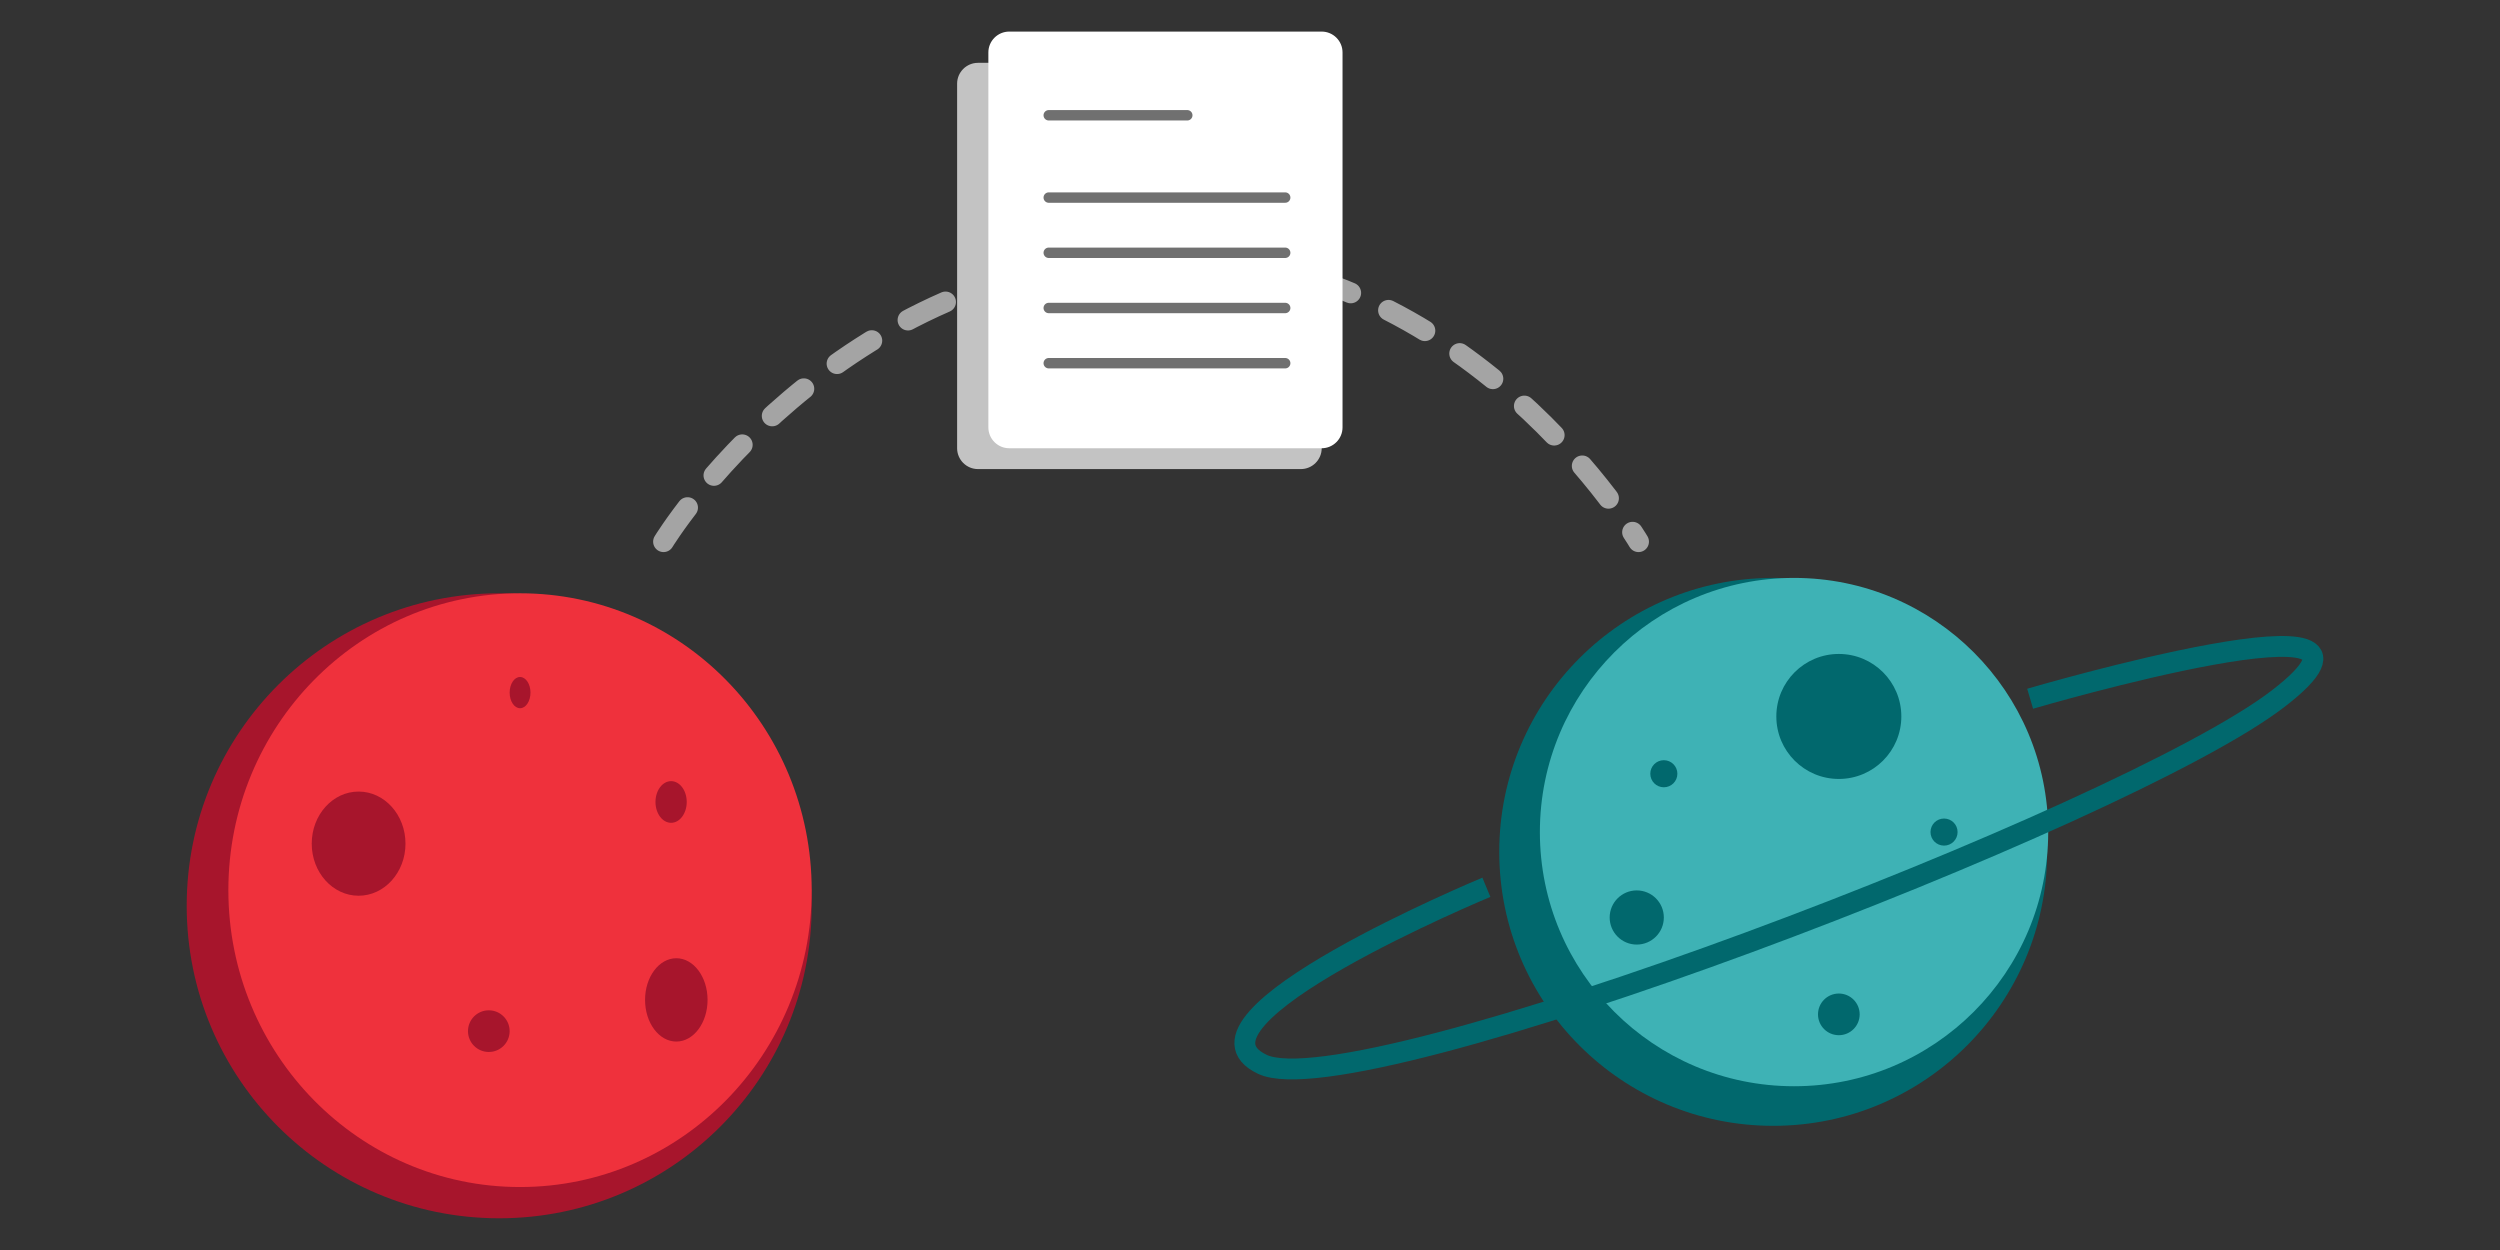
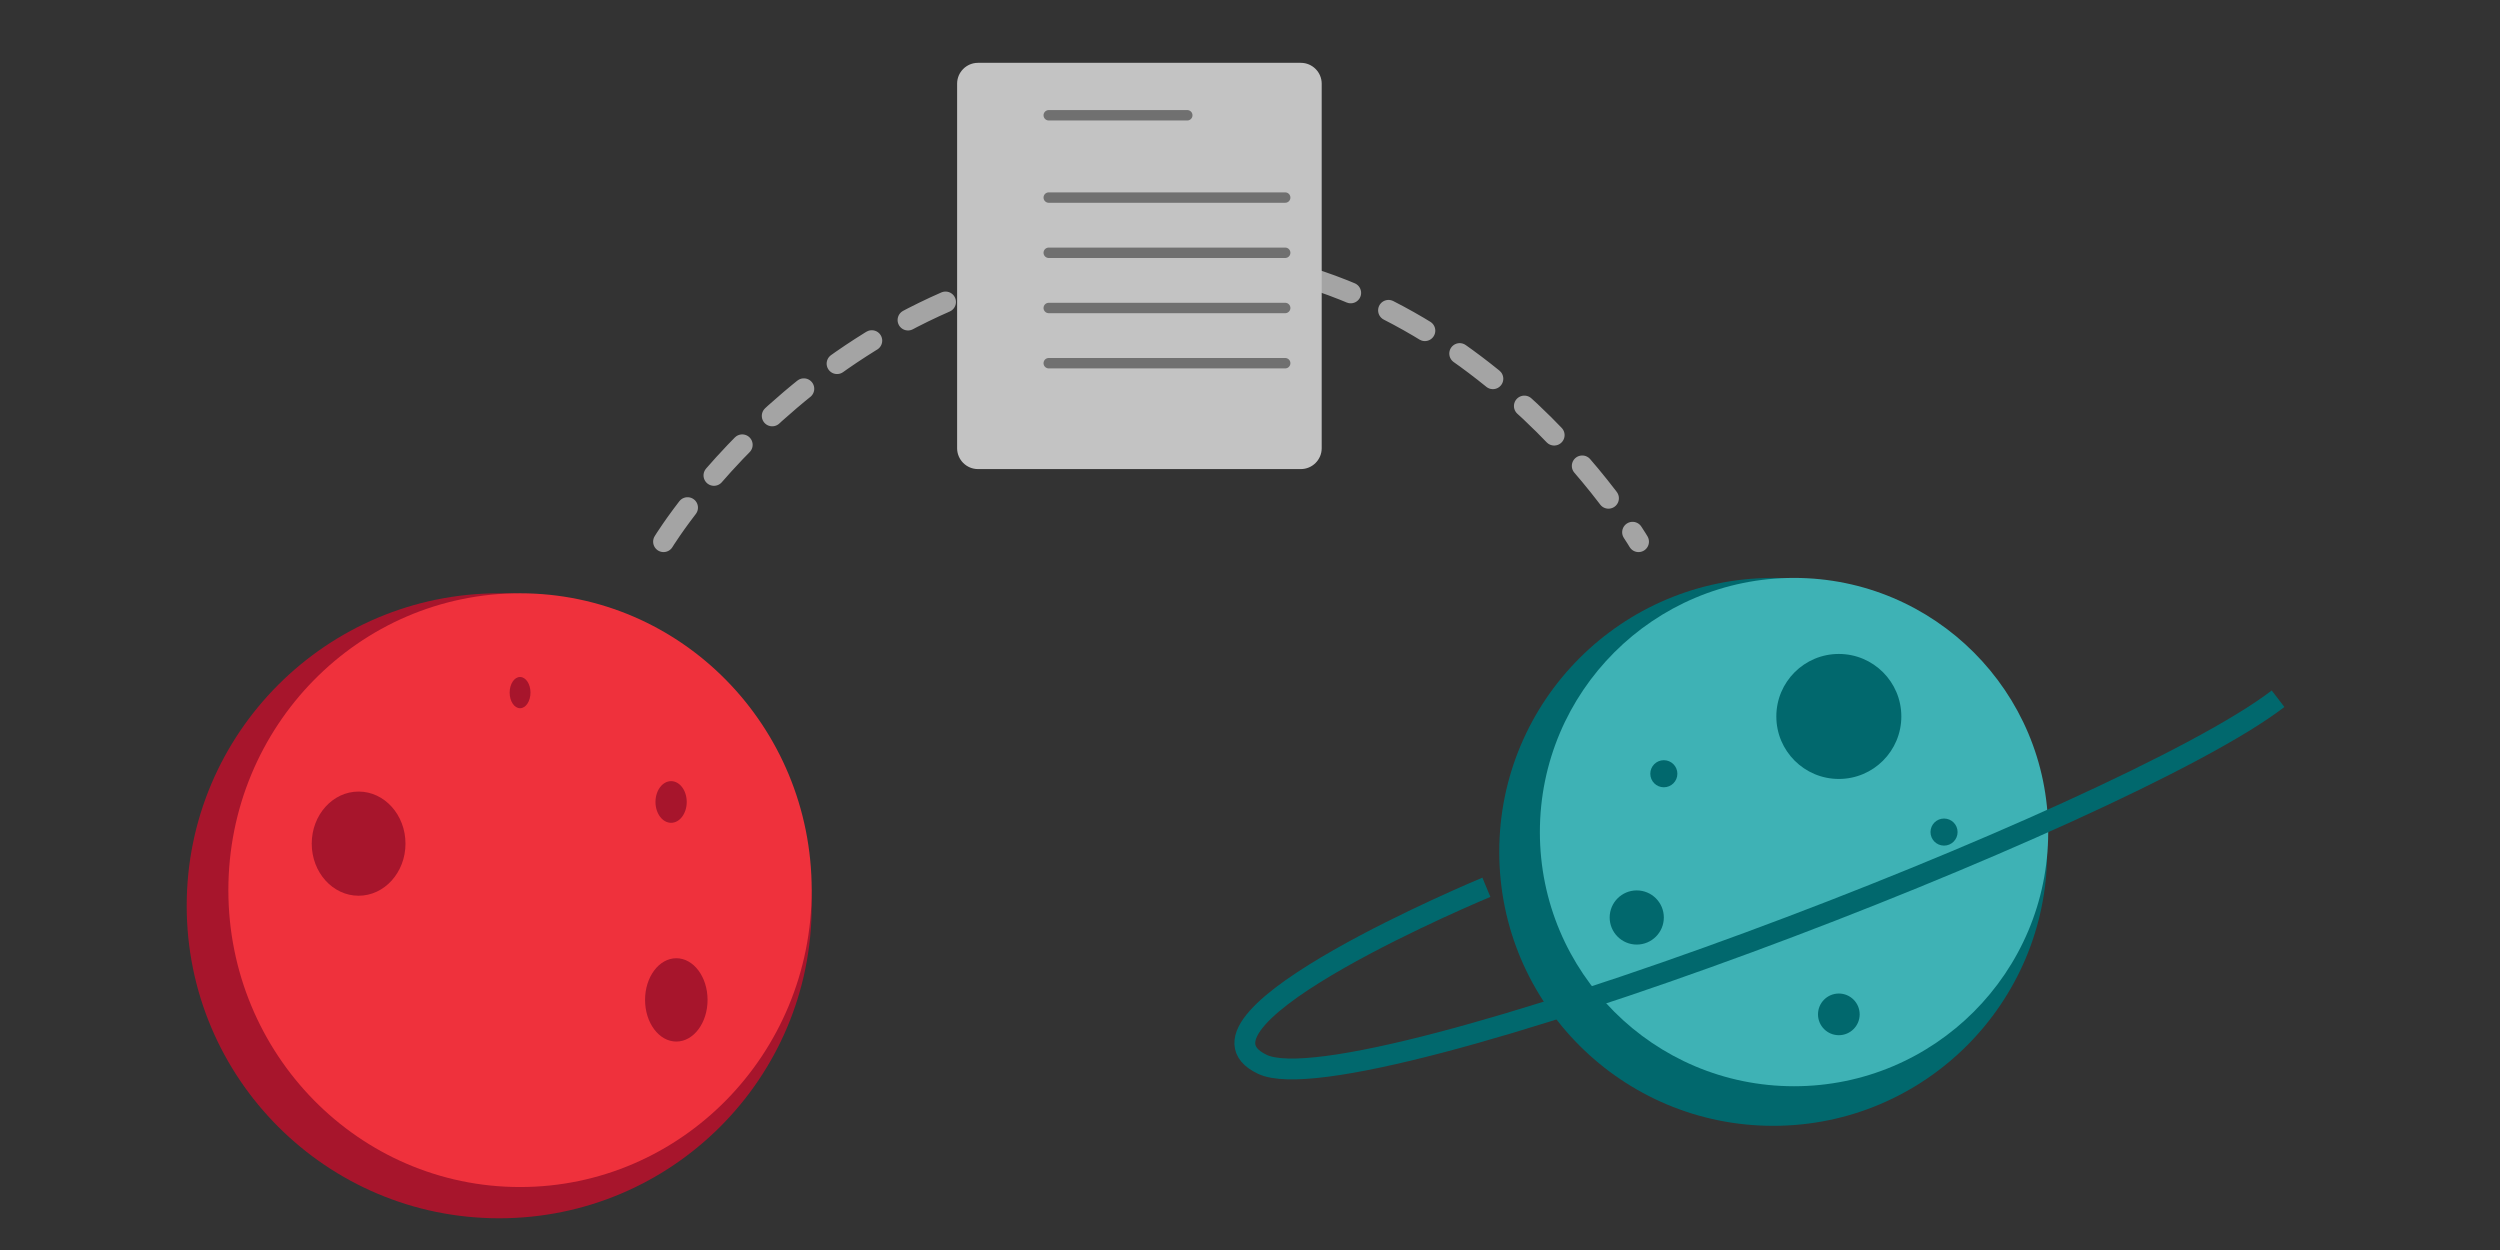
<svg xmlns="http://www.w3.org/2000/svg" version="1.1" id="data-copy" x="0px" y="0px" viewBox="0 0 240 120" style="enable-background:new 0 0 240 120;" xml:space="preserve">
  <rect x="0" y="0" width="240" height="120" fill="#333333" stroke="none" />
  <style type="text/css">
	.st0{fill:#A7152C;}
	.st1{fill:#EF313C;}
	.st2{fill:#01686D;}
	.st3{fill:#3EB2B5;}
	.st4{fill:none;stroke:#01686D;stroke-width:2;}
	.st5{fill:none;stroke:#A4A4A4;stroke-width:2;stroke-linecap:round;stroke-dasharray:4;}
	.st6{fill:#C3C3C3;}
	.st7{fill:#FFFFFF;}
	.st8{fill:none;stroke:#707070;stroke-linecap:round;}
</style>
  <g>
    <g id="Group_1231" transform="translate(0.123 54.355)">
      <circle id="Ellipse_289" class="st0" cx="47.8" cy="32.6" r="30" />
      <ellipse id="Ellipse_290" class="st1" cx="49.8" cy="31.1" rx="28" ry="28.5" />
      <g id="Group_1233" transform="translate(11.903 7.935)">
        <ellipse id="Ellipse_291" class="st0" cx="22.4" cy="18.7" rx="4.5" ry="5" />
-         <circle id="Ellipse_292" class="st0" cx="34.9" cy="36.7" r="2" />
        <ellipse id="Ellipse_294" class="st0" cx="37.9" cy="4.2" rx="1" ry="1.5" />
        <ellipse id="Ellipse_295" class="st0" cx="52.4" cy="14.7" rx="1.5" ry="2" />
        <ellipse id="Ellipse_293" class="st0" cx="52.9" cy="33.7" rx="3" ry="4" />
      </g>
    </g>
    <g id="Group_1263" transform="translate(101.593 52.479)">
      <g id="Group_1222" transform="translate(24.335)">
        <circle id="Ellipse_289-2" class="st2" cx="44.3" cy="29.3" r="26.3" />
        <circle id="Ellipse_290-2" class="st3" cx="46.3" cy="27.4" r="24.4" />
        <circle id="Ellipse_291-2" class="st2" cx="50.6" cy="16.3" r="6" />
        <circle id="Ellipse_292-2" class="st2" cx="33.8" cy="21.8" r="1.3" />
        <circle id="Ellipse_294-2" class="st2" cx="60.7" cy="27.4" r="1.3" />
        <circle id="Ellipse_295-2" class="st2" cx="50.6" cy="44.9" r="2" />
        <circle id="Ellipse_293-2" class="st2" cx="31.2" cy="35.6" r="2.6" />
      </g>
-       <path id="Path_1503" class="st4" d="M41.1,32.7c0,0-30.6,12.7-21.5,17s82.8-23.8,97.5-35.1s-23.8,0-23.8,0" />
+       <path id="Path_1503" class="st4" d="M41.1,32.7c0,0-30.6,12.7-21.5,17s82.8-23.8,97.5-35.1" />
    </g>
    <path id="Path_1539" class="st5" d="M63.7,52c0,0,16.5-27.1,47.8-27.5c29.6-0.1,45.8,27.5,45.8,27.5" />
    <g id="Group_1264" transform="translate(74.183 0.132)">
      <path id="Rectangle_1113" class="st6" d="M19.7,5.9h31c1.1,0,2,0.9,2,2v35c0,1.1-0.9,2-2,2h-31c-1.1,0-2-0.9-2-2v-35    C17.7,6.8,18.6,5.9,19.7,5.9z" />
-       <path id="Rectangle_1112" class="st7" d="M22.7,2.9h30c1.1,0,2,0.9,2,2v36c0,1.1-0.9,2-2,2h-30c-1.1,0-2-0.9-2-2v-36    C20.7,3.8,21.6,2.9,22.7,2.9z" />
      <g id="Group_1262" transform="translate(8.596 7.935)">
        <path id="Path_1534" class="st8" d="M17.9,3h13.3" />
        <path id="Path_1535" class="st8" d="M17.9,10.9h22.7" />
        <path id="Path_1536" class="st8" d="M17.9,16.2h22.7" />
        <path id="Path_1537" class="st8" d="M17.9,21.5h22.7" />
        <path id="Path_1538" class="st8" d="M17.9,26.8h22.7" />
      </g>
    </g>
  </g>
</svg>